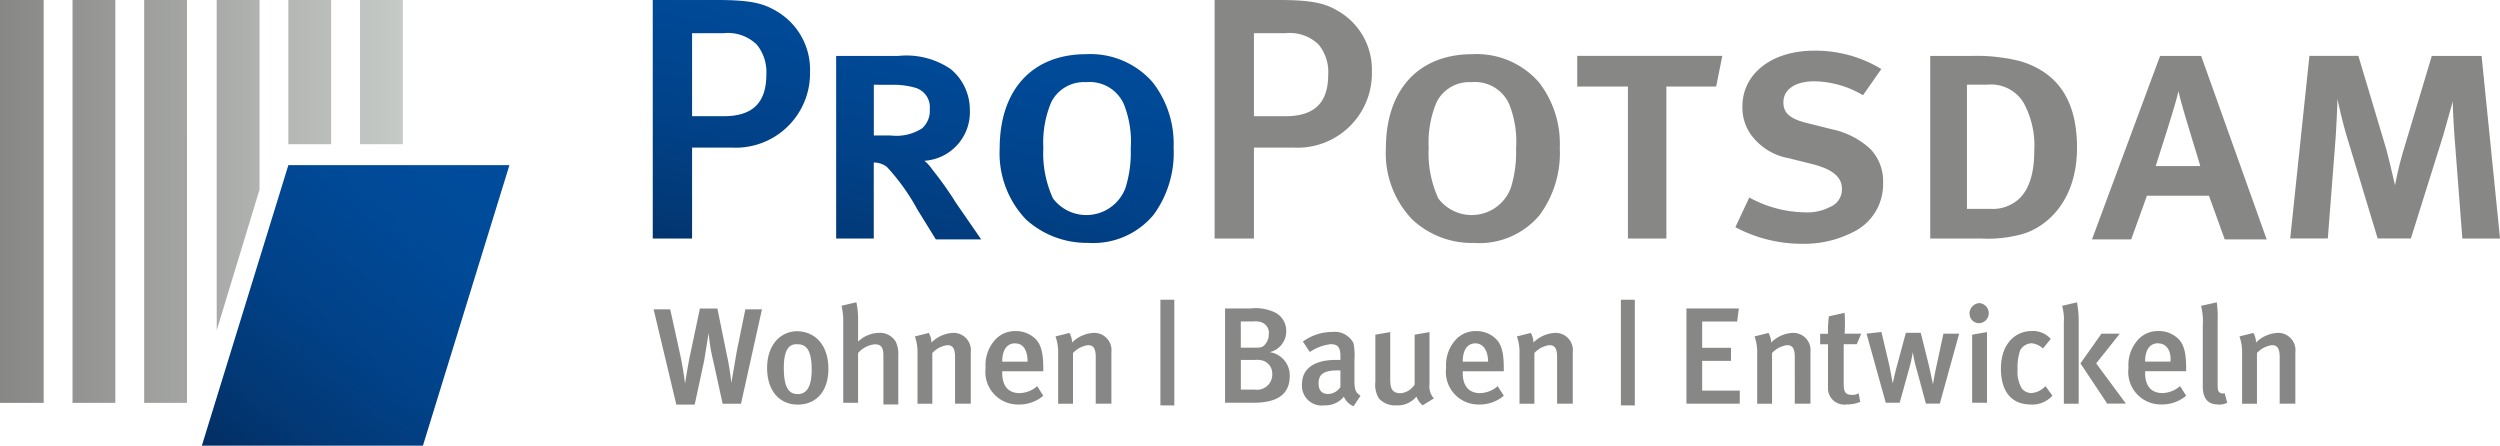
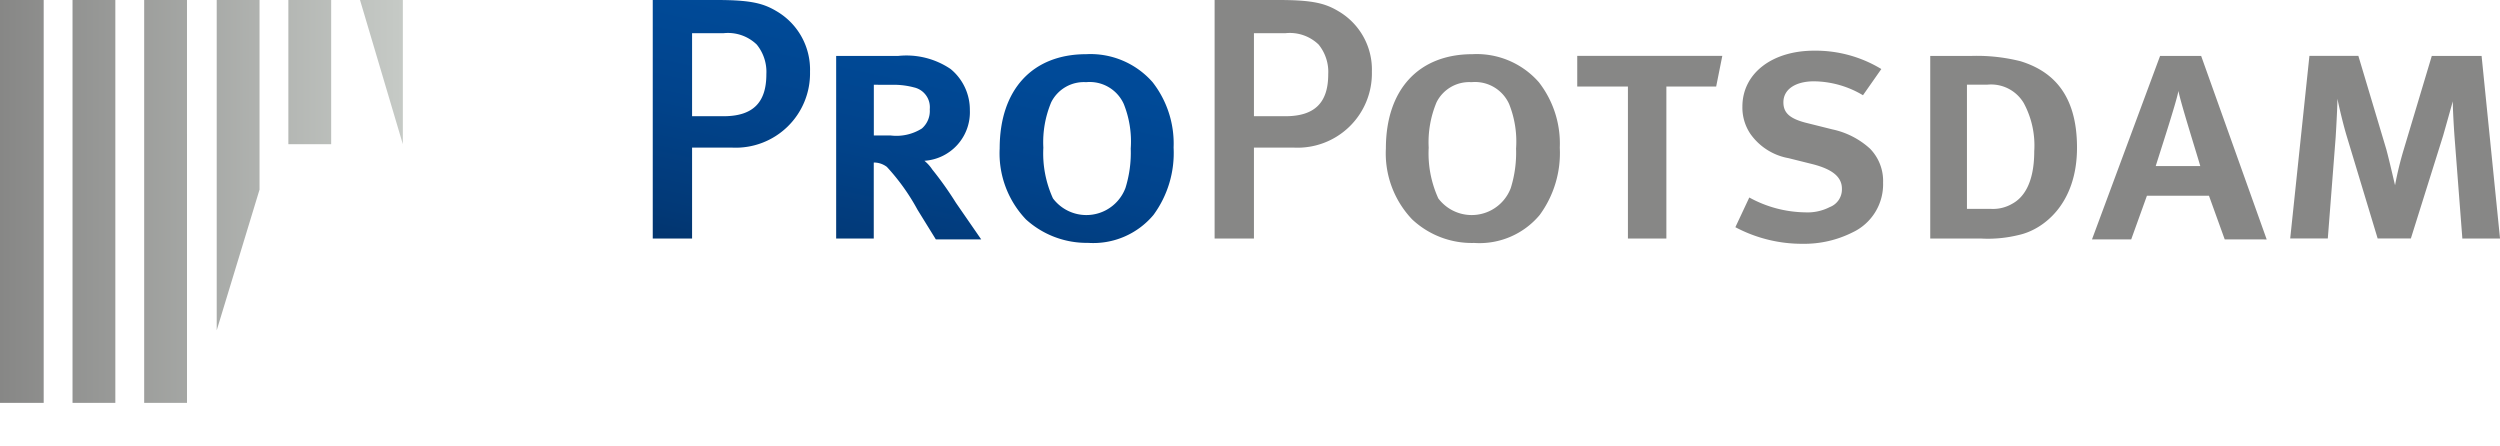
<svg xmlns="http://www.w3.org/2000/svg" xmlns:xlink="http://www.w3.org/1999/xlink" width="179.514" height="32" viewBox="0 0 179.514 32">
  <defs>
    <linearGradient id="linear-gradient" x1="0.114" y1="1.229" x2="0.746" y2="-0.127" gradientUnits="objectBoundingBox">
      <stop offset="0" stop-color="#032e62" />
      <stop offset="0.204" stop-color="#023977" />
      <stop offset="0.475" stop-color="#01438b" />
      <stop offset="0.742" stop-color="#004a98" />
      <stop offset="1" stop-color="#004c9c" />
    </linearGradient>
    <linearGradient id="linear-gradient-2" x1="0.021" y1="1.025" x2="0.978" y2="-0.025" xlink:href="#linear-gradient" />
    <linearGradient id="linear-gradient-3" y1="0.5" x2="1" y2="0.5" gradientUnits="objectBoundingBox">
      <stop offset="0" stop-color="#878786" />
      <stop offset="1" stop-color="#c6cac6" />
    </linearGradient>
  </defs>
  <g id="logo-propotsdam" transform="translate(0 -0.1)" style="mix-blend-mode: luminosity;isolation: isolate">
    <path id="Pfad_97" data-name="Pfad 97" d="M144.71,10.7h-2.886v6.526H139V.1h4.58c2.51,0,3.388.251,4.329.816a4.851,4.851,0,0,1,2.384,4.329A5.337,5.337,0,0,1,144.71,10.7Zm-2.886-8.282V8.445h2.259c2.133,0,3.075-1,3.075-3.012a3.108,3.108,0,0,0-.69-2.133,2.97,2.97,0,0,0-2.384-.816h-2.259ZM153.18,15.849a6.868,6.868,0,0,1-1.882-5.082c0-4.267,2.384-6.776,6.212-6.776A5.932,5.932,0,0,1,162.279,6a7.163,7.163,0,0,1,1.506,4.706,7.515,7.515,0,0,1-1.443,4.831,5.635,5.635,0,0,1-4.706,2.008A6.259,6.259,0,0,1,153.18,15.849Zm7.09-2.259a8.516,8.516,0,0,0,.376-2.824,7.244,7.244,0,0,0-.5-3.2A2.684,2.684,0,0,0,157.447,6a2.624,2.624,0,0,0-2.51,1.443,7.429,7.429,0,0,0-.565,3.263,7.785,7.785,0,0,0,.69,3.639,3,3,0,0,0,5.208-.753Zm14.745-7.278h-3.576V17.229h-2.761V6.312h-3.639v-2.2h10.416ZM184.8,16.79a7.72,7.72,0,0,1-3.576.816,10.2,10.2,0,0,1-4.831-1.192l1-2.133a8.548,8.548,0,0,0,4.016,1.067,3.479,3.479,0,0,0,1.757-.376,1.359,1.359,0,0,0,.878-1.318c0-.816-.627-1.38-2.071-1.757l-1.757-.439A4.27,4.27,0,0,1,177.463,9.7a3.378,3.378,0,0,1-.565-1.945c0-2.384,2.133-4.016,5.145-4.016a9.09,9.09,0,0,1,4.831,1.318l-1.318,1.882a6.99,6.99,0,0,0-3.514-1c-1.318,0-2.2.565-2.2,1.506,0,.753.439,1.192,1.757,1.506l1.757.439a5.8,5.8,0,0,1,2.7,1.38A3.31,3.31,0,0,1,187,13.214,3.813,3.813,0,0,1,184.8,16.79Zm12.047-12.3c2.259.69,4.078,2.322,4.078,6.212,0,4.078-2.447,5.9-4.2,6.275a9.186,9.186,0,0,1-2.7.251h-3.639V4.116h2.949A12.852,12.852,0,0,1,196.851,4.492ZM197.1,7.5a2.726,2.726,0,0,0-2.635-1.318h-1.443V15.1h1.757a2.734,2.734,0,0,0,1.506-.376c.69-.376,1.569-1.318,1.569-3.765A6.4,6.4,0,0,0,197.1,7.5Zm14.431,9.788L210.4,14.155h-4.455l-1.129,3.137H202L206.89,4.116h2.949l4.706,13.177ZM208.208,6.626c-.125.753-1.38,4.58-1.631,5.4h3.2C209.526,11.143,208.334,7.378,208.208,6.626ZM228.6,17.292l-.565-7.341c-.063-.878-.126-2.008-.126-2.573-.126.439-.439,1.569-.69,2.447l-2.322,7.4h-2.384l-2.2-7.278c-.251-.816-.565-2.133-.69-2.761,0,.5-.063,1.757-.125,2.761l-.565,7.278h-2.7l1.38-13.114h3.514l2.008,6.714c.251.941.5,2.071.627,2.573a24.635,24.635,0,0,1,.627-2.573L226.4,4.116h3.576L231.3,17.229h-2.7Z" transform="translate(-51.784 0)" fill="#878786" />
-     <path id="Pfad_98" data-name="Pfad 98" d="M81.075,41.867H79.757l-.69-3.137a12.472,12.472,0,0,1-.314-1.945h0s-.188,1.129-.314,1.945l-.69,3.2H76.431L74.8,35.09h1.192l.69,3.137c.251,1.129.376,2.2.376,2.2h0s.188-1.255.376-2.133l.69-3.263H79.38l.69,3.388c.188.816.314,1.945.314,1.945h0s.251-1.443.376-2.2l.627-3.075H82.58Zm6.275-2.51c0,1.631-.878,2.573-2.2,2.573s-2.2-1-2.2-2.635c0-1.569.878-2.635,2.2-2.635C86.533,36.722,87.349,37.788,87.349,39.357Zm-3.2-.063c0,1.443.376,1.882,1,1.882s1-.5,1-1.757c0-1.38-.376-1.82-1-1.82C84.463,37.537,84.149,38.1,84.149,39.294ZM91.3,41.8V38.416c0-.627-.188-.816-.627-.816a1.862,1.862,0,0,0-1.192.627V41.8H88.416v-5.9a4.505,4.505,0,0,0-.125-1.067l1.067-.251a5.775,5.775,0,0,1,.125,1.192v1.631a2.252,2.252,0,0,1,1.506-.627,1.325,1.325,0,0,1,1.192.627,2.029,2.029,0,0,1,.188,1v3.514H91.3Zm5.145,0V38.541c0-.69-.188-.878-.565-.878a1.79,1.79,0,0,0-1.067.565v3.639H93.749V38.227a3.4,3.4,0,0,0-.188-1.192l1-.251a1.43,1.43,0,0,1,.188.69,2.351,2.351,0,0,1,1.506-.69,1.238,1.238,0,0,1,1.318,1.38v3.7H96.447Zm3.388-2.2v.063c0,.69.251,1.443,1.255,1.443a1.993,1.993,0,0,0,1.255-.5l.439.69a2.68,2.68,0,0,1-1.82.627,2.335,2.335,0,0,1-2.322-2.635,2.693,2.693,0,0,1,.627-1.945,1.909,1.909,0,0,1,1.506-.69,1.985,1.985,0,0,1,1.38.5c.439.376.627,1,.627,2.133v.251H99.835Zm.941-2.071c-.627,0-.941.5-.941,1.318h1.82C101.655,38.039,101.341,37.537,100.777,37.537Zm5.773,4.267V38.541c0-.69-.188-.878-.565-.878a1.79,1.79,0,0,0-1.067.565v3.639h-1.067V38.227a3.4,3.4,0,0,0-.188-1.192l1-.251a1.43,1.43,0,0,1,.188.69,2.351,2.351,0,0,1,1.506-.69,1.238,1.238,0,0,1,1.318,1.38v3.7h-1.129Zm4.643.188V34.4h1v7.592Zm6.651-.188h-2.008V35.027h1.82a3.236,3.236,0,0,1,1.82.314,1.475,1.475,0,0,1,.753,1.318,1.532,1.532,0,0,1-1.192,1.506,1.677,1.677,0,0,1,1.443,1.694C120.479,41.239,119.537,41.8,117.843,41.8Zm.627-5.773a1.574,1.574,0,0,0-.627-.063h-.878v1.882h.941c.439,0,.627,0,.816-.251a1.045,1.045,0,0,0,.251-.69A.8.8,0,0,0,118.471,36.031Zm.126,2.761a1.749,1.749,0,0,0-.627-.063h-1v2.133h1a1.093,1.093,0,0,0,1.255-1.129A.966.966,0,0,0,118.6,38.792Zm6.463,3.263a1.243,1.243,0,0,1-.69-.69,1.694,1.694,0,0,1-1.38.627,1.424,1.424,0,0,1-1.631-1.506c0-1.129.878-1.757,2.447-1.757h.314v-.251c0-.565-.126-.878-.69-.878a3.289,3.289,0,0,0-1.506.565l-.5-.753a3.59,3.59,0,0,1,2.133-.69,1.5,1.5,0,0,1,1.506.816,4.833,4.833,0,0,1,.063,1.192v1.443c0,.69.063.878.439,1.129Zm-1.129-2.573c-1.067,0-1.38.314-1.38.941,0,.5.251.753.69.753a1.081,1.081,0,0,0,.878-.5V39.482Zm6.086,2.51a1.6,1.6,0,0,1-.439-.627,1.735,1.735,0,0,1-1.443.627,1.557,1.557,0,0,1-1.255-.5,1.865,1.865,0,0,1-.251-1.192V36.91l1.067-.188v3.326c0,.627.063,1.067.753,1.067a1.346,1.346,0,0,0,1-.627V36.91l1.067-.188v3.765a1.282,1.282,0,0,0,.314,1Zm2.886-2.384v.063c0,.69.251,1.443,1.255,1.443a1.993,1.993,0,0,0,1.255-.5l.439.69a2.68,2.68,0,0,1-1.82.627,2.335,2.335,0,0,1-2.322-2.635,2.693,2.693,0,0,1,.627-1.945,1.909,1.909,0,0,1,1.506-.69,1.985,1.985,0,0,1,1.38.5c.439.376.627,1,.627,2.133v.251H132.9Zm.941-2.071c-.627,0-.941.5-.941,1.318h1.82C134.722,38.039,134.345,37.537,133.843,37.537Zm5.835,4.267V38.541c0-.69-.188-.878-.565-.878a1.79,1.79,0,0,0-1.067.565v3.639h-1.067V38.227a3.4,3.4,0,0,0-.188-1.192l1-.251a1.43,1.43,0,0,1,.188.69,2.351,2.351,0,0,1,1.506-.69,1.238,1.238,0,0,1,1.318,1.38v3.7h-1.129Zm4.58.188V34.4h1v7.592Zm4.706-.188V35.027h3.765l-.125.941h-2.51v1.882h2.071v.941h-2.071v2.133h2.7v.941h-3.827Zm7.78,0V38.541c0-.69-.188-.878-.565-.878a1.789,1.789,0,0,0-1.067.565v3.639h-1.067V38.227a3.4,3.4,0,0,0-.188-1.192l1-.251a1.43,1.43,0,0,1,.188.69,2.351,2.351,0,0,1,1.506-.69,1.238,1.238,0,0,1,1.318,1.38v3.7h-1.129Zm3.576-4.957h1.192l-.314.753h-.941v2.824c0,.627.125.816.627.816a.677.677,0,0,0,.439-.125l.125.627a2.6,2.6,0,0,1-1,.188,1.172,1.172,0,0,1-1.318-1.255V37.6h-.565v-.753h.565a8,8,0,0,1,.063-1.255l1.129-.251A12.047,12.047,0,0,1,160.322,36.847Zm6.839,5.02h-1l-.627-2.322a10.324,10.324,0,0,1-.314-1.38h0a10.244,10.244,0,0,1-.314,1.38l-.627,2.259h-1l-1.38-4.957,1.067-.125.565,2.384c.125.627.251,1.318.251,1.318h0s.125-.627.314-1.318l.627-2.322h1.067l.565,2.259c.188.816.314,1.443.314,1.443h0s.125-.753.251-1.318l.5-2.322h1.129Zm2.133-6.463a.753.753,0,0,1,.69-.753.722.722,0,1,1-.063,1.443A.687.687,0,0,1,169.294,35.4Zm.188,6.4V36.91l1.067-.188V41.8Zm4.2.125c-1.38,0-2.133-.941-2.133-2.573,0-1.82,1.067-2.7,2.2-2.7a1.717,1.717,0,0,1,1.38.565l-.565.69a1.349,1.349,0,0,0-.816-.376.979.979,0,0,0-.816.5,3.816,3.816,0,0,0-.188,1.38,2.335,2.335,0,0,0,.314,1.38.9.9,0,0,0,.69.314,1.537,1.537,0,0,0,1-.5l.5.69A1.991,1.991,0,0,1,173.687,41.929Zm2.384-.125V36.031a3.482,3.482,0,0,0-.125-1.192l1.067-.251a7.21,7.21,0,0,1,.125,1.318v5.961h-1.067Zm3.075,0-1.882-2.824,1.506-2.133h1.318l-1.694,2.133,2.133,2.886h-1.38Zm2.761-2.2v.063c0,.69.251,1.443,1.255,1.443a1.993,1.993,0,0,0,1.255-.5l.439.69a2.68,2.68,0,0,1-1.82.627,2.335,2.335,0,0,1-2.322-2.635,2.693,2.693,0,0,1,.627-1.945,1.909,1.909,0,0,1,1.506-.69,1.985,1.985,0,0,1,1.38.5c.439.376.627,1,.627,2.133v.251h-2.949Zm.941-2.071c-.627,0-.941.5-.941,1.318h1.82C183.789,38.039,183.412,37.537,182.847,37.537Zm4.267,4.392c-1.067,0-1.067-1-1.067-1.38V36.282a4.514,4.514,0,0,0-.125-1.443l1.129-.251a7.667,7.667,0,0,1,.063,1.38v4.2c0,.69,0,.753.125.878a.385.385,0,0,0,.376.063l.188.69A1.351,1.351,0,0,1,187.114,41.929Zm4.455-.125V38.541c0-.69-.188-.878-.565-.878a1.79,1.79,0,0,0-1.067.565v3.639h-1.067V38.227a3.4,3.4,0,0,0-.188-1.192l1-.251a1.43,1.43,0,0,1,.188.69,2.351,2.351,0,0,1,1.506-.69,1.238,1.238,0,0,1,1.318,1.38v3.7h-1.129Z" transform="translate(-27.867 -12.778)" fill="#878786" />
    <path id="Pfad_99" data-name="Pfad 99" d="M80.41,10.7H77.524v6.526H74.7V.1h4.58c2.51,0,3.388.251,4.329.816a4.851,4.851,0,0,1,2.384,4.329A5.337,5.337,0,0,1,80.41,10.7ZM77.524,2.422V8.445h2.259c2.133,0,3.075-1,3.075-3.012a3.108,3.108,0,0,0-.69-2.133,2.97,2.97,0,0,0-2.384-.816H77.524ZM95.029,17.292l-1.318-2.133a15.22,15.22,0,0,0-2.2-3.075,1.541,1.541,0,0,0-.941-.314v5.459h-2.7V4.116h4.455a5.65,5.65,0,0,1,3.765.941,3.784,3.784,0,0,1,1.38,2.949,3.493,3.493,0,0,1-3.263,3.639,2.826,2.826,0,0,1,.565.627,24.423,24.423,0,0,1,1.694,2.384l1.82,2.635ZM90.575,6.186V9.826h1.192a3.428,3.428,0,0,0,2.259-.5,1.667,1.667,0,0,0,.565-1.38,1.456,1.456,0,0,0-1.129-1.569,5.649,5.649,0,0,0-1.569-.188Zm10.918,9.663a6.868,6.868,0,0,1-1.882-5.082c0-4.267,2.384-6.776,6.212-6.776A5.932,5.932,0,0,1,110.59,6,7.163,7.163,0,0,1,112.1,10.7a7.515,7.515,0,0,1-1.443,4.831,5.635,5.635,0,0,1-4.706,2.008A6.487,6.487,0,0,1,101.492,15.849Zm7.153-2.259a8.515,8.515,0,0,0,.376-2.824,7.244,7.244,0,0,0-.5-3.2A2.684,2.684,0,0,0,105.822,6a2.624,2.624,0,0,0-2.51,1.443,7.429,7.429,0,0,0-.565,3.263,7.785,7.785,0,0,0,.69,3.639,3,3,0,0,0,5.208-.753Z" transform="translate(-27.829 0)" fill="url(#linear-gradient)" />
-     <path id="Pfad_100" data-name="Pfad 100" d="M38.975,39.141H23.1L29.312,19H45.186Z" transform="translate(-8.606 -7.041)" fill="url(#linear-gradient-2)" />
-     <path id="Pfad_101" data-name="Pfad 101" d="M3.137,29.026H0V.1H3.137ZM13.427.1H10.353V29.026h3.075ZM8.282.1H5.208V29.026H8.282V.1ZM20.706,10.453H23.78V.1H20.706V10.453Zm8.22,0V.1H25.851V10.453Zm-10.29,3.263V.1H15.561V23.818Z" transform="translate(0 0)" fill="url(#linear-gradient-3)" />
+     <path id="Pfad_101" data-name="Pfad 101" d="M3.137,29.026H0V.1H3.137ZM13.427.1H10.353V29.026h3.075ZM8.282.1H5.208V29.026H8.282V.1ZM20.706,10.453H23.78V.1H20.706V10.453Zm8.22,0V.1H25.851Zm-10.29,3.263V.1H15.561V23.818Z" transform="translate(0 0)" fill="url(#linear-gradient-3)" />
  </g>
</svg>